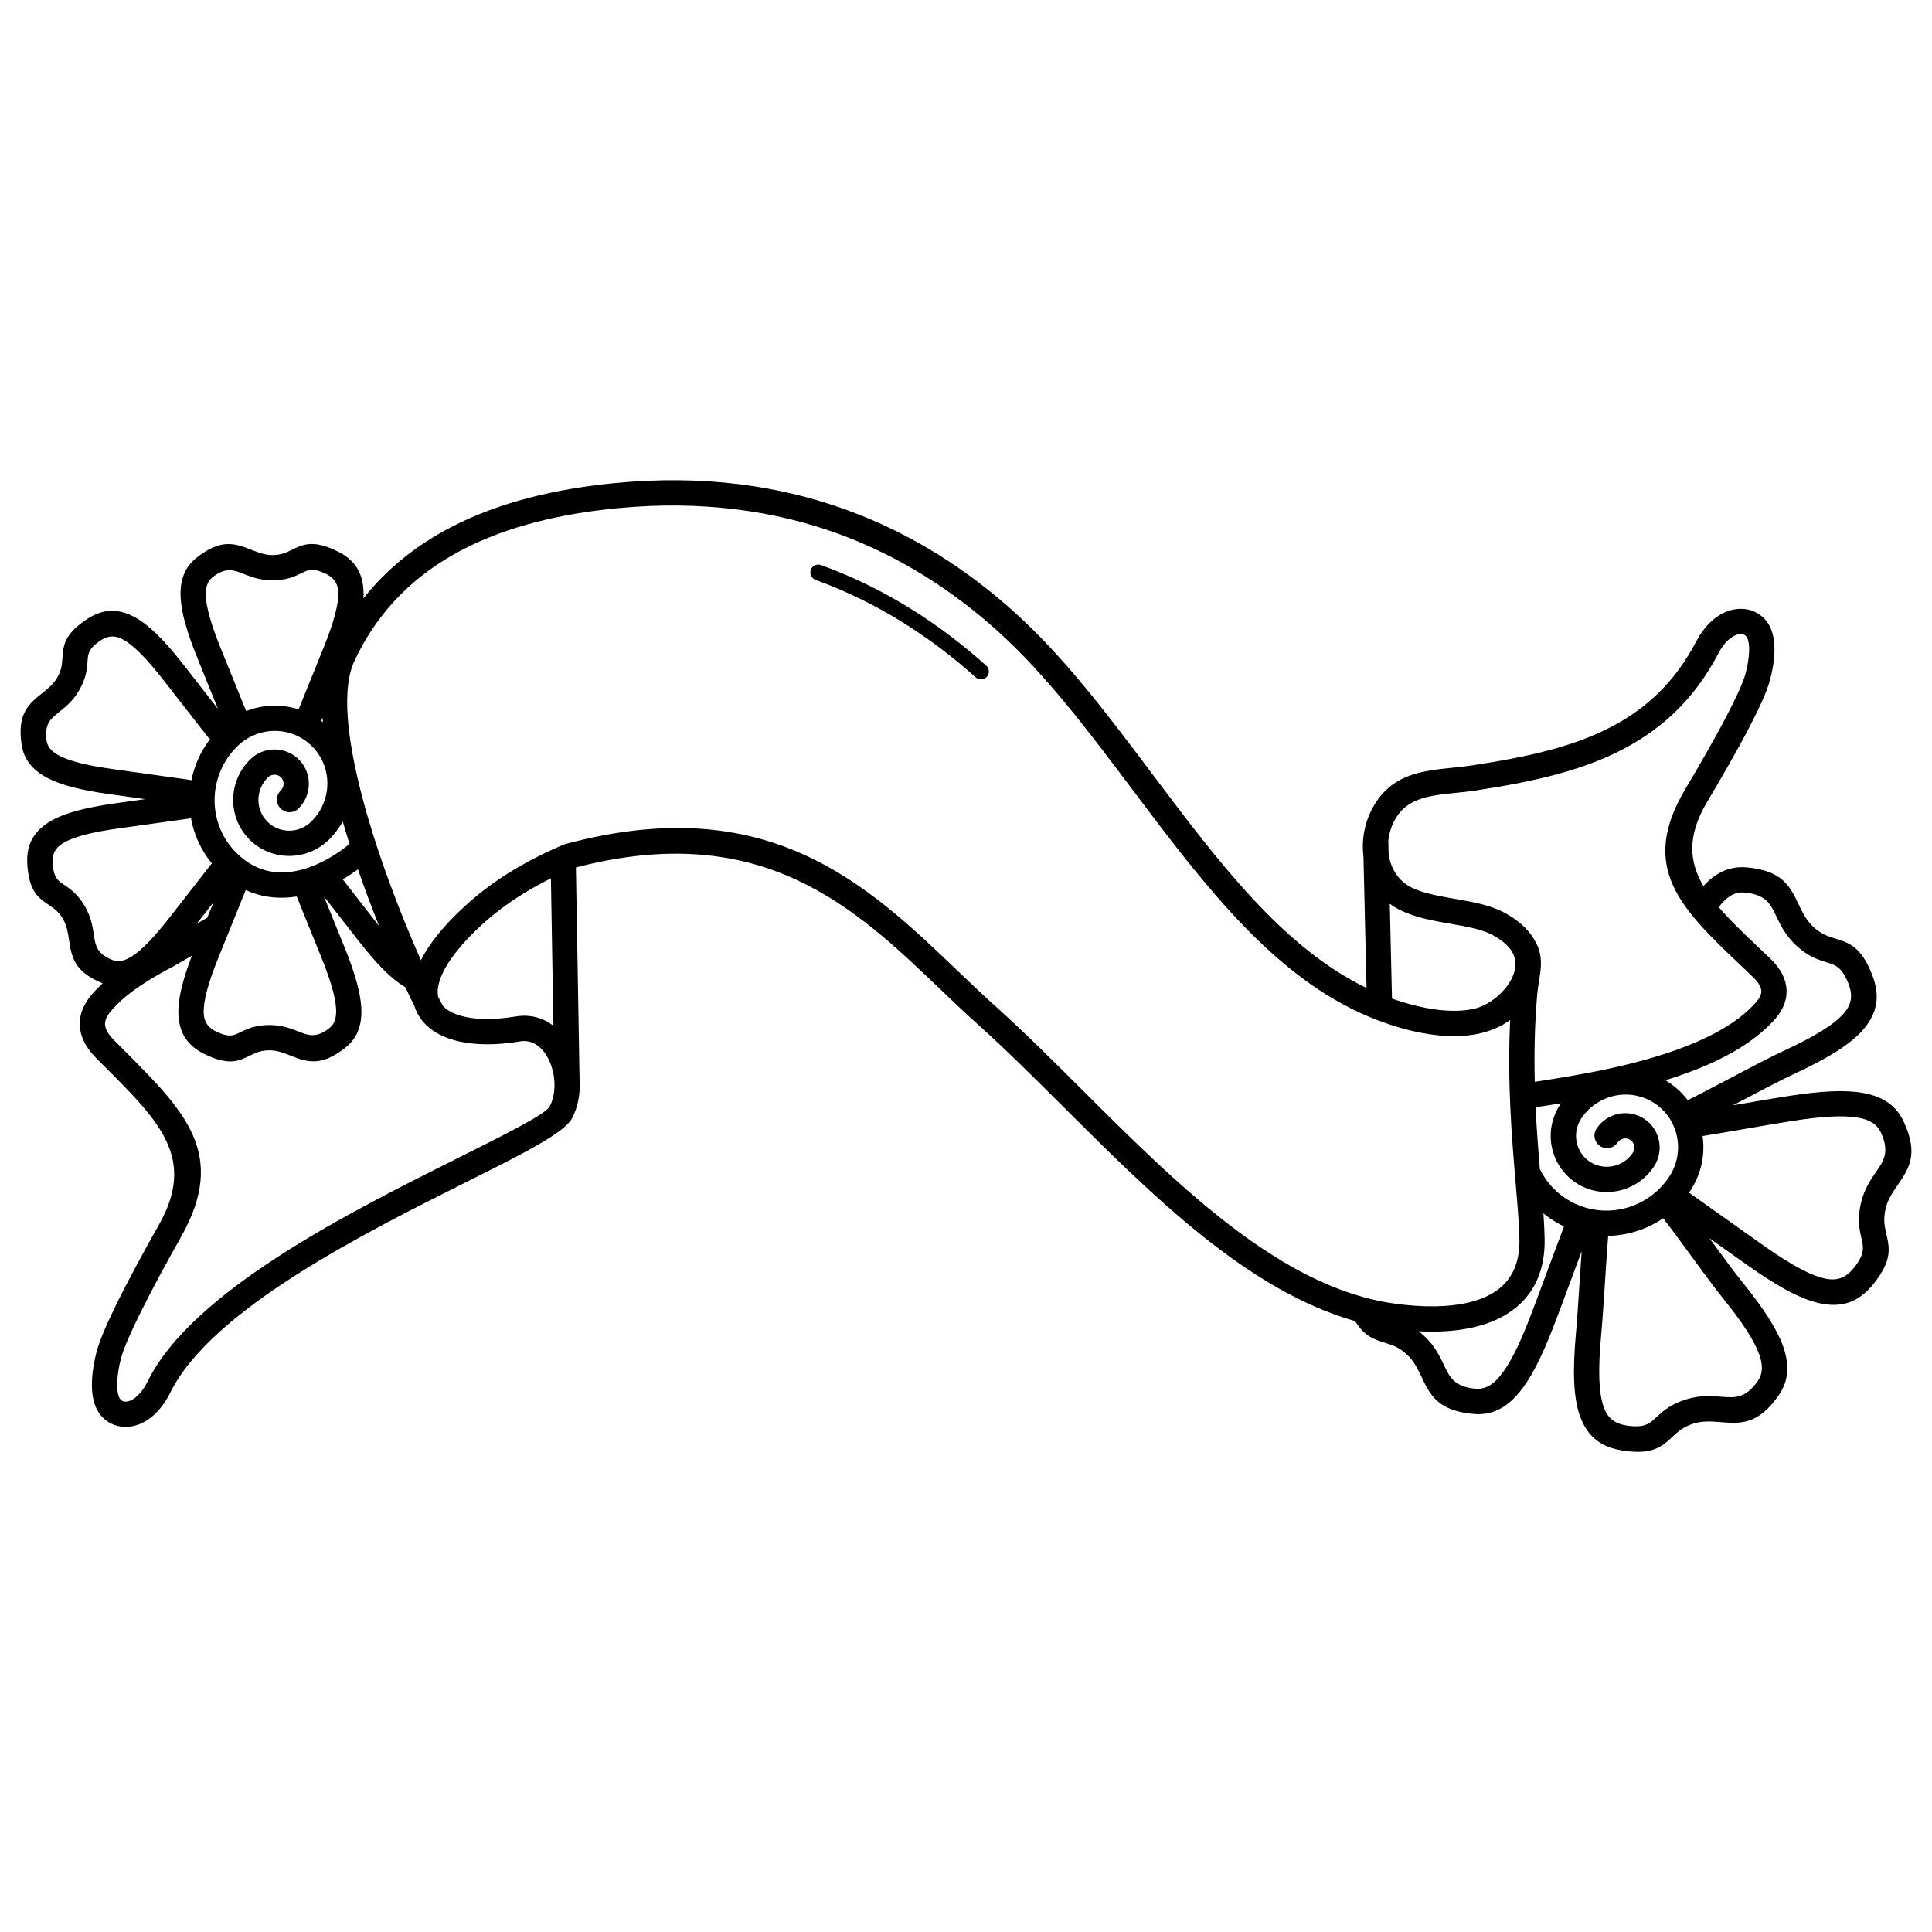
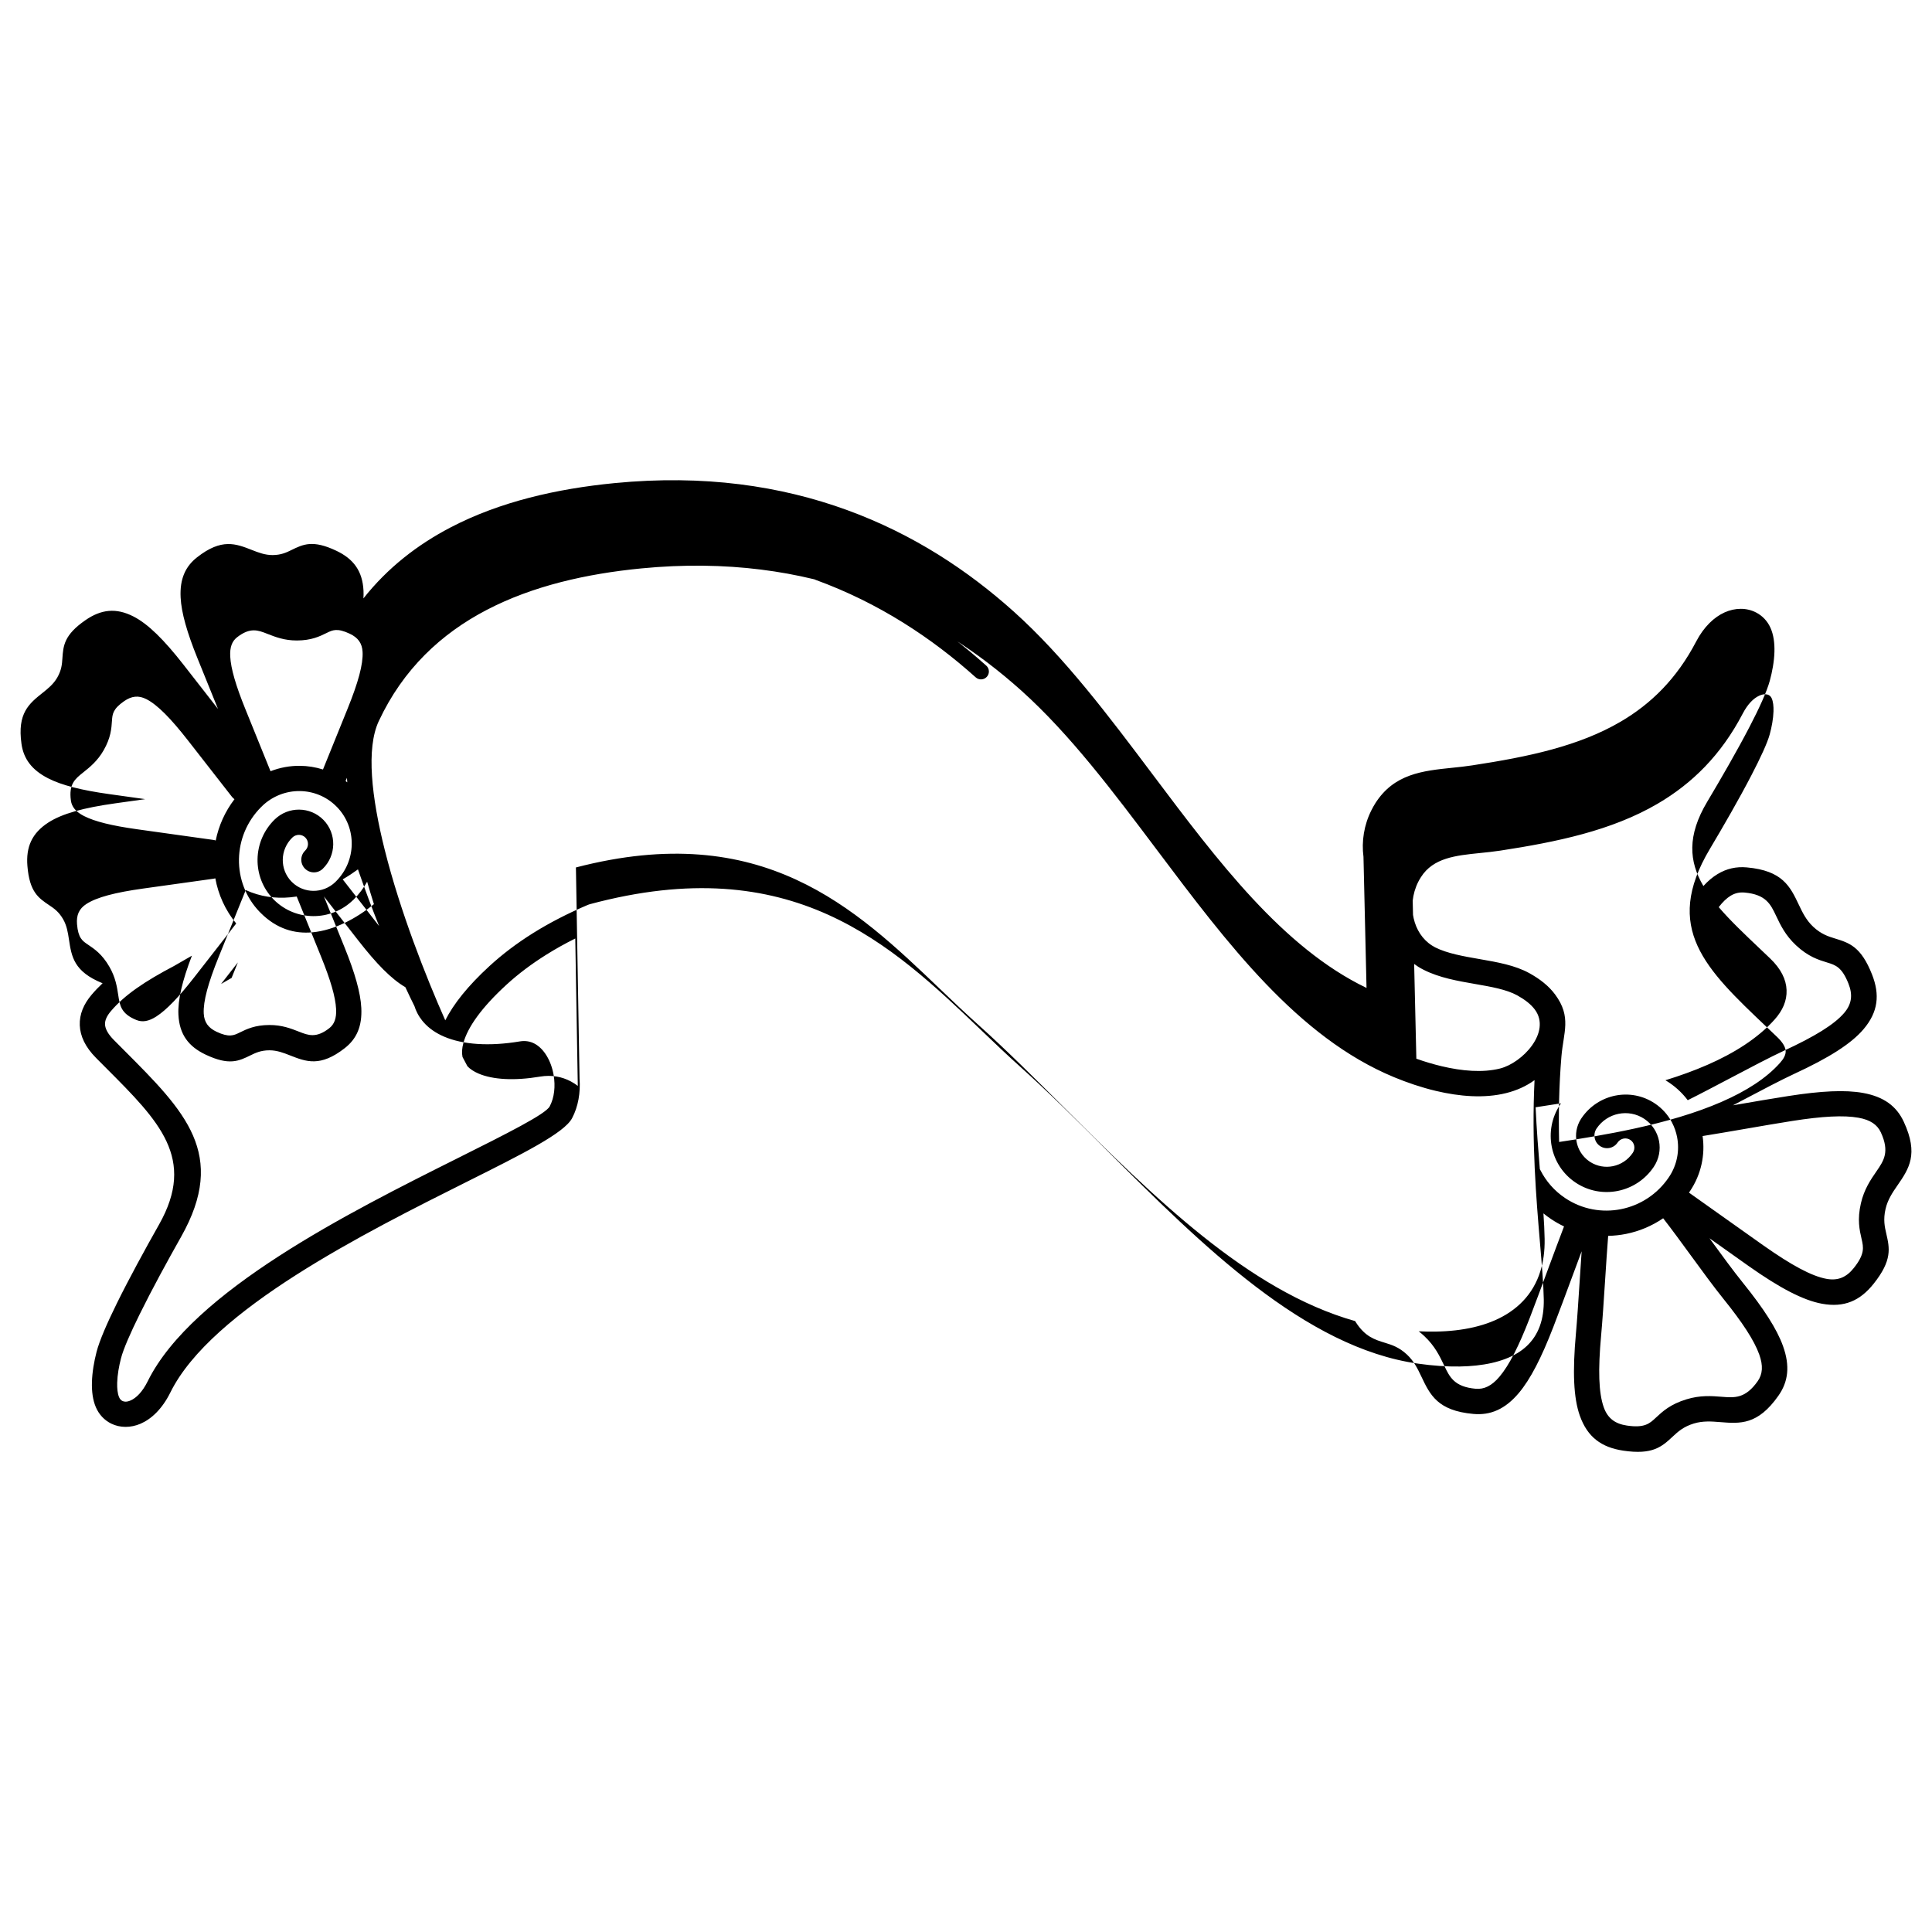
<svg xmlns="http://www.w3.org/2000/svg" fill="#000000" width="800px" height="800px" version="1.1" viewBox="144 144 512 512">
-   <path d="m194.87 397.26-4.535 2.609-0.109 0.059 0.004 0.008c-3.84 2.016-7.16 3.945-10 5.945-2.734 1.926-5.012 3.914-6.863 6.106-1.008 1.191-1.578 2.356-1.535 3.465 0.047 1.195 0.773 2.578 2.371 4.188 0.914 0.922 1.82 1.828 2.707 2.719 16.156 16.184 27.453 27.5 15.07 49.426-3.555 6.297-7.738 13.949-11.031 20.637-2.387 4.852-4.238 9.047-4.887 11.551-0.535 2.07-0.949 4.387-1.008 6.488-0.039 1.504 0.098 2.856 0.508 3.816 0.203 0.473 0.508 0.809 0.867 0.988 0.25 0.125 0.539 0.191 0.848 0.191 0.379 0 0.82-0.098 1.309-0.309 1.523-0.656 3.16-2.273 4.566-5.113 11.832-23.934 53.676-44.867 81.844-58.957 13.43-6.719 23.578-11.797 24.68-13.871 1.242-2.34 1.539-5.356 1.051-8.258-0.316-1.883-0.957-3.684-1.887-5.199-0.844-1.383-1.922-2.504-3.188-3.176-1.113-0.59-2.418-0.836-3.887-0.59-8.102 1.359-15.094 0.863-20.039-1.25-2.215-0.945-4.055-2.215-5.449-3.797-0.133-0.133-0.258-0.281-0.371-0.438-0.508-0.633-0.949-1.309-1.32-2.031-0.305-0.594-0.559-1.207-0.758-1.848-0.711-1.418-1.52-3.098-2.402-5-1.848-1.074-3.777-2.633-5.859-4.715-2.004-2.008-4.184-4.547-6.617-7.664l-9.102-11.668 5.449 13.453c2.769 6.844 4.25 12.027 4.453 16.086 0.242 4.848-1.219 8.184-4.375 10.652-6.488 5.078-10.227 3.613-14.562 1.91-1.637-0.645-3.406-1.336-5.43-1.332-2.281 0.008-3.707 0.703-4.977 1.324-3.121 1.531-5.676 2.781-11.91-0.176-4.539-2.152-6.953-5.352-7.211-10.578-0.191-3.894 0.996-8.914 3.574-15.648zm210.5-76.863c0.859 0.77 0.934 2.09 0.164 2.953-0.77 0.859-2.09 0.934-2.953 0.164-5.769-5.176-12.164-10.102-19.238-14.512-7.059-4.398-14.777-8.266-23.211-11.336-1.086-0.395-1.648-1.594-1.254-2.68s1.594-1.648 2.68-1.254c8.738 3.18 16.719 7.176 23.996 11.715 7.262 4.523 13.848 9.602 19.812 14.953zm164.81 151.12c-0.266 3.348-0.547 7.688-0.828 12.027-0.336 5.199-0.676 10.398-1.043 14.43-0.828 9.082-0.656 15.16 0.707 18.984 1.051 2.945 3.035 4.363 6.094 4.824 4.715 0.707 6.043-0.527 7.664-2.039 1.82-1.695 3.871-3.602 8.145-4.906 3.699-1.129 6.668-0.891 9.418-0.672 3.336 0.27 6.211 0.5 9.477-4.148 1.297-1.848 1.48-4.066 0.41-7.055-1.344-3.75-4.465-8.516-9.527-14.793-2.527-3.133-5.637-7.394-8.746-11.652-2.469-3.383-4.938-6.762-7.195-9.664-2.988 2.047-6.34 3.441-9.824 4.144-1.566 0.312-3.156 0.488-4.754 0.52zm21.418-11.457c2.402 1.703 5.742 4.078 9.09 6.453 3.387 2.41 6.785 4.824 10.574 7.5 7.477 5.273 12.82 8.172 16.781 8.895 3.082 0.562 5.309-0.449 7.246-2.883 2.965-3.719 2.555-5.488 2.059-7.652-0.559-2.43-1.188-5.164-0.188-9.492 0.867-3.746 2.57-6.219 4.148-8.508 1.895-2.75 3.527-5.117 1.133-10.285-0.949-2.043-2.777-3.309-5.894-3.871-3.934-0.715-9.625-0.398-17.582 0.848-3.484 0.543-8.184 1.355-12.887 2.168-3.543 0.609-7.086 1.223-10.871 1.832 0.711 4.926-0.34 10.137-3.348 14.613-0.086 0.129-0.172 0.254-0.262 0.383zm-4.496-18.582c-0.016-0.027-0.031-0.059-0.047-0.09-1.035-1.938-2.543-3.652-4.484-4.957h-0.004c-3.203-2.152-6.984-2.789-10.504-2.082-3.453 0.695-6.664 2.684-8.84 5.812-0.078 0.137-0.164 0.266-0.262 0.391-1.18 1.863-1.531 4.023-1.145 6.039 0.383 2 1.5 3.848 3.262 5.106 0.129 0.074 0.258 0.16 0.379 0.254 1.84 1.16 3.977 1.496 5.973 1.098 2.07-0.418 3.992-1.629 5.273-3.535 0.383-0.57 0.5-1.242 0.379-1.871-0.117-0.613-0.465-1.176-1.012-1.543-0.555-0.375-1.211-0.484-1.824-0.363-0.617 0.125-1.191 0.488-1.574 1.059-1.027 1.535-3.109 1.949-4.644 0.918-1.535-1.027-1.949-3.109-0.918-4.644 1.41-2.098 3.531-3.434 5.824-3.894 2.301-0.461 4.769-0.047 6.859 1.359 2.102 1.41 3.426 3.543 3.871 5.844 0.441 2.289 0.008 4.754-1.402 6.856-2.305 3.434-5.777 5.617-9.527 6.371-3.754 0.754-7.785 0.074-11.203-2.219l-0.004-0.004c-3.426-2.301-5.582-5.777-6.305-9.535-0.703-3.652-0.047-7.578 2.121-10.953 0.098-0.176 0.207-0.344 0.332-0.5-2.356 0.383-4.609 0.727-6.723 1.043 0.277 5.883 0.703 11.387 1.121 16.398 0.047 0.074 0.09 0.152 0.129 0.23 0.75 1.484 1.684 2.879 2.797 4.133 1.082 1.227 2.34 2.336 3.766 3.293 4.527 3.039 9.871 3.941 14.848 2.941 4.981-1 9.602-3.91 12.676-8.488 2.176-3.242 2.844-7.051 2.16-10.594-0.258-1.348-0.715-2.656-1.355-3.879zm4.16-5.914c3.176-1.574 7.203-3.699 11.23-5.82 5.336-2.812 10.672-5.625 14.168-7.242 8.293-3.832 13.473-7.012 16.086-10.09 2.027-2.387 2.266-4.824 1.125-7.719-1.738-4.418-3.473-4.953-5.594-5.602-2.387-0.73-5.07-1.555-8.316-4.582-2.816-2.629-4.106-5.336-5.297-7.848-1.434-3.019-2.668-5.617-8.316-6.125-1.336-0.121-2.555 0.141-3.711 0.844-1.047 0.637-2.09 1.633-3.156 3.019 3 3.512 6.762 7.082 10.895 11.004 0.887 0.844 1.789 1.699 2.707 2.574 2.918 2.789 4.262 5.59 4.375 8.379 0.121 2.875-1.059 5.465-3.16 7.82-2.234 2.504-4.941 4.75-8.004 6.769-2.981 1.965-6.269 3.695-9.746 5.219-3.566 1.562-7.34 2.922-11.199 4.109 0.234 0.141 0.469 0.285 0.699 0.434 0.176 0.098 0.344 0.211 0.5 0.336 1.852 1.281 3.43 2.816 4.719 4.523zm4.148-56.746c1.199-1.328 2.441-2.375 3.734-3.16 2.441-1.484 4.996-2.039 7.777-1.789 9.488 0.848 11.484 5.051 13.801 9.93 0.926 1.949 1.926 4.051 3.801 5.805 2.129 1.988 4.031 2.57 5.719 3.09 3.82 1.172 6.945 2.129 9.871 9.566 2.109 5.363 1.621 9.926-2.254 14.488-3.293 3.875-9.203 7.602-18.395 11.848-3.363 1.555-8.605 4.316-13.852 7.082l-2.356 1.238 1.688-0.289c4.195-0.723 8.391-1.449 12.992-2.168 8.695-1.359 15.086-1.676 19.789-0.82 5.516 1 8.879 3.504 10.801 7.652 3.996 8.617 1.355 12.449-1.711 16.898-1.227 1.777-2.547 3.691-3.125 6.199-0.656 2.836-0.211 4.777 0.188 6.5 0.895 3.891 1.629 7.078-3.344 13.32-3.59 4.508-7.785 6.371-13.676 5.297-5.016-0.914-11.195-4.168-19.457-9.996-2.359-1.664-6.348-4.5-10.371-7.359l0.324 0.445c2.977 4.078 5.953 8.156 8.562 11.391 5.519 6.844 8.984 12.223 10.602 16.734 1.891 5.273 1.406 9.43-1.223 13.168-5.473 7.785-10.105 7.414-15.484 6.981-2.172-0.176-4.516-0.363-6.953 0.383-2.758 0.844-4.219 2.203-5.519 3.41-2.926 2.723-5.32 4.953-13.199 3.769-5.715-0.859-9.434-3.562-11.449-9.207-1.703-4.766-1.969-11.746-1.051-21.844 0.316-3.488 0.668-8.867 1.016-14.246 0.164-2.555 0.332-5.109 0.5-7.527-0.84 2.25-1.738 4.676-2.641 7.106-1.609 4.34-3.215 8.68-4.852 12.922-3.176 8.219-6.098 13.914-9.184 17.559-3.617 4.269-7.461 5.922-12.012 5.516-9.488-0.848-11.484-5.051-13.801-9.93-0.926-1.949-1.926-4.051-3.801-5.801-2.129-1.988-4.031-2.57-5.719-3.09-2.883-0.883-5.367-1.645-7.856-5.512-0.059-0.09-0.109-0.18-0.156-0.273-28.414-8.016-53.613-33.137-77.117-56.57-7.785-7.762-15.383-15.336-22.703-21.902-3.559-3.191-6.887-6.375-10.262-9.602-22.449-21.465-47.047-44.977-96.426-32.145l0.961 56c0.273 3.648-0.34 7.367-1.984 10.461-2.09 3.934-13.074 9.43-27.617 16.707-27.352 13.684-67.98 34.012-78.824 55.941-2.188 4.426-5.074 7.09-7.926 8.312-1.316 0.566-2.656 0.832-3.957 0.832-1.367 0-2.66-0.301-3.812-0.871-1.789-0.883-3.219-2.375-4.066-4.348-0.816-1.902-1.102-4.211-1.035-6.625 0.074-2.676 0.574-5.516 1.219-8.008 0.777-3.004 2.793-7.629 5.359-12.836 3.262-6.625 7.539-14.445 11.215-20.949 9.883-17.5 0.055-27.344-13.996-41.422-0.887-0.891-1.789-1.793-2.707-2.719-2.879-2.902-4.199-5.793-4.312-8.648-0.117-2.941 1.043-5.613 3.109-8.059 0.902-1.07 1.879-2.09 2.934-3.078-7.629-3.082-8.227-7.051-8.922-11.66-0.262-1.734-0.543-3.606-1.559-5.356-1.148-1.98-2.461-2.863-3.629-3.644-2.891-1.941-5.254-3.531-5.812-10.422-0.406-5 1.16-8.684 5.559-11.523 3.621-2.336 9.297-3.902 17.727-5.078l7.934-1.109-9.582-1.34c-7.312-1.023-12.539-2.332-16.148-4.18-4.332-2.219-6.5-5.16-7.059-9.121-1.152-8.148 1.992-10.656 5.641-13.566 1.363-1.086 2.828-2.258 3.844-4.023 1.145-1.992 1.25-3.57 1.348-4.973 0.234-3.465 0.43-6.301 6.125-10.234 4.129-2.852 8.098-3.344 12.742-0.957 3.844 1.973 8.039 6.106 13.27 12.812l9.102 11.668-5.449-13.453c-2.769-6.844-4.25-12.027-4.453-16.086-0.242-4.848 1.219-8.184 4.375-10.652 6.488-5.078 10.227-3.613 14.562-1.91 1.637 0.645 3.406 1.336 5.43 1.332 2.281-0.008 3.707-0.703 4.977-1.324 3.121-1.531 5.676-2.781 11.91 0.176 4.539 2.152 6.953 5.352 7.211 10.578 0.031 0.652 0.023 1.336-0.02 2.055 6.394-8.086 14.281-14.215 23.102-18.816 13.07-6.82 28.152-10.246 43.426-11.738 11.898-1.16 22.922-0.969 33.129 0.301 10.246 1.277 19.719 3.641 28.465 6.824 8.832 3.215 16.887 7.25 24.234 11.828 7.316 4.559 13.961 9.684 19.984 15.086 13.398 12.02 25.102 27.586 36.816 43.172 17.238 22.938 34.512 45.914 56.676 56.57l-0.809-34.754c-0.535-4.059 0.121-8.391 2.09-12.309 0.352-0.695 0.695-1.316 1.035-1.852 4.981-7.848 12.539-8.621 20.523-9.441 1.648-0.168 3.32-0.34 5.148-0.621 7.379-1.129 14.5-2.402 21.094-4.207 6.555-1.793 12.707-4.121 18.266-7.379 3.996-2.34 7.703-5.176 11.055-8.652 3.359-3.488 6.359-7.621 8.934-12.551 2.098-4.019 4.82-6.508 7.535-7.742 1.426-0.648 2.883-0.953 4.289-0.957 1.469-0.004 2.863 0.336 4.094 0.98 1.648 0.859 2.973 2.231 3.781 4.019 0.84 1.848 1.129 4.086 1.062 6.414-0.074 2.551-0.578 5.266-1.23 7.652-0.793 2.898-2.809 7.297-5.371 12.223-3.258 6.273-7.547 13.695-11.227 19.871-5.34 8.957-4.832 15.789-0.992 22.309zm-75.449 117.98c0.48 0.371 0.969 0.789 1.477 1.262 2.816 2.629 4.106 5.336 5.297 7.848 1.434 3.019 2.668 5.617 8.316 6.125 2.246 0.203 4.262-0.754 6.316-3.18 2.586-3.055 5.156-8.137 8.055-15.641 1.309-3.387 3.055-8.102 4.801-12.816 1.414-3.816 2.828-7.633 4.262-11.383-1.176-0.555-2.324-1.207-3.438-1.953-0.703-0.473-1.379-0.973-2.019-1.5 0.164 2.41 0.281 4.66 0.316 6.762 0.027 1.672-0.062 3.227-0.266 4.676-1.008 7.156-4.613 12.129-9.934 15.355-5.008 3.035-11.484 4.406-18.641 4.531-1.488 0.027-3.004 0-4.539-0.078zm-275.5-107.4c-1.879-4.699-3.793-9.773-5.598-15.004-1.281 0.934-2.633 1.824-4.043 2.644l9.414 12.07zm-21.828-7.812c-0.562 0.09-1.125 0.16-1.691 0.211-3.965 0.367-7.973-0.152-11.82-1.926-0.02 0.059-0.043 0.121-0.066 0.18l-7.078 17.48c-2.824 6.977-4.144 11.789-3.984 15.055 0.117 2.356 1.246 3.82 3.379 4.832 3.344 1.586 4.59 0.977 6.113 0.227 1.918-0.941 4.078-1.996 7.914-2.008 3.32-0.008 5.68 0.918 7.867 1.777 2.434 0.957 4.531 1.777 8.004-0.938 1.32-1.035 1.926-2.613 1.801-5.062-0.164-3.234-1.484-7.719-3.981-13.883zm-22.496-8.793c-2.914-3.547-4.754-7.676-5.531-11.969-0.148 0.043-0.301 0.074-0.457 0.098l-18.68 2.609c-7.441 1.039-12.266 2.305-15.027 4.082-1.98 1.277-2.68 2.992-2.488 5.356 0.297 3.672 1.445 4.445 2.848 5.387 1.777 1.195 3.777 2.539 5.703 5.852 1.668 2.871 2.047 5.387 2.398 7.715 0.391 2.582 0.723 4.805 4.801 6.449 1.57 0.633 3.242 0.371 5.289-0.953 2.723-1.762 5.953-5.152 10.043-10.398l11.098-14.227zm-5.426-22c0.785-3.891 2.445-7.644 4.969-10.941-0.254-0.184-0.488-0.402-0.691-0.664l-11.598-14.871c-4.629-5.934-8.133-9.48-11.039-10.973-2.109-1.082-3.945-0.832-5.894 0.512-3.027 2.09-3.121 3.477-3.238 5.172-0.145 2.137-0.309 4.543-2.211 7.859-1.645 2.867-3.644 4.461-5.496 5.938-2.039 1.625-3.793 3.027-3.176 7.402 0.234 1.66 1.297 2.973 3.465 4.082 2.891 1.48 7.438 2.578 14.023 3.5l20.23 2.828c0.23 0.031 0.449 0.086 0.66 0.16zm14.523-18.355c2.5-0.977 5.144-1.457 7.785-1.434 2.07 0.02 4.133 0.344 6.117 0.973l6.512-16.082c2.824-6.977 4.144-11.789 3.984-15.055-0.117-2.356-1.246-3.82-3.379-4.832-3.344-1.586-4.59-0.977-6.113-0.227-1.918 0.941-4.078 1.996-7.914 2.008-3.32 0.008-5.68-0.918-7.867-1.777-2.434-0.957-4.531-1.777-8.004 0.938-1.32 1.035-1.926 2.613-1.801 5.062 0.164 3.234 1.484 7.719 3.981 13.883zm19.898 2.613c0.148 0.109 0.293 0.219 0.438 0.332-0.031-0.402-0.059-0.805-0.086-1.203zm-33.012 53.773 2.797-1.609 1.664-4.109zm40.52-21.148c-0.629-1.98-1.23-3.973-1.805-5.957-0.926 1.668-2.098 3.238-3.512 4.656-0.047 0.055-0.098 0.109-0.152 0.164l-0.008-0.008-0.031 0.031c-2.957 2.883-6.801 4.305-10.621 4.273-3.746-0.031-7.469-1.461-10.316-4.273-0.059-0.051-0.117-0.105-0.176-0.164l0.008-0.008-0.031-0.031c-2.871-2.945-4.269-6.789-4.203-10.617 0.066-3.824 1.586-7.633 4.547-10.52 1.805-1.762 4.156-2.629 6.492-2.609 2.352 0.02 4.684 0.938 6.445 2.742 1.758 1.805 2.613 4.156 2.574 6.504-0.039 2.34-0.969 4.672-2.777 6.434-1.324 1.289-3.445 1.262-4.738-0.066-1.289-1.324-1.262-3.445 0.066-4.738 0.492-0.48 0.746-1.109 0.758-1.738 0.012-0.621-0.219-1.246-0.684-1.727-0.465-0.477-1.078-0.719-1.699-0.723-0.633-0.004-1.27 0.234-1.77 0.719-1.645 1.605-2.492 3.711-2.527 5.824-0.035 2.094 0.723 4.191 2.281 5.809l0.008-0.008c0.059 0.059 0.117 0.121 0.172 0.184 1.559 1.523 3.586 2.297 5.625 2.312 2.102 0.02 4.219-0.766 5.863-2.352l-0.008-0.008c0.062-0.062 0.129-0.121 0.191-0.18 2.695-2.707 4.082-6.227 4.141-9.758 0.059-3.578-1.238-7.164-3.91-9.926l-0.008 0.008c-0.062-0.062-0.121-0.125-0.18-0.191-2.672-2.66-6.172-4.008-9.691-4.039-3.586-0.031-7.199 1.305-9.996 4.012l0.008 0.008c-0.062 0.062-0.129 0.125-0.199 0.184-3.844 3.828-5.82 8.828-5.906 13.84-0.086 5.059 1.754 10.137 5.539 14.039l0.008-0.008c0.062 0.062 0.125 0.129 0.184 0.195 4.254 4.277 9.047 5.598 13.734 5.164 5.875-0.543 11.707-3.734 16.301-7.461zm53.355 9.09c-2.734 1.363-5.285 2.793-7.66 4.281-4.019 2.516-7.516 5.168-10.543 7.941-6.719 6.152-10.309 11.336-11.438 15.438-0.395 1.43-0.461 2.68-0.238 3.742 0.5 0.984 0.941 1.812 1.305 2.461 0.723 0.762 1.715 1.41 2.941 1.934 3.797 1.621 9.48 1.949 16.312 0.805 3.039-0.512 5.773 0.016 8.141 1.27 0.648 0.344 1.266 0.746 1.852 1.191l-0.668-39.059zm222.9 31.859c2.133 0.758 4.398 1.445 6.719 1.996 5.328 1.266 10.828 1.762 15.449 0.602 5.949-1.492 13.641-9.672 9.234-15.617-1.07-1.445-2.699-2.676-4.68-3.773-2.828-1.562-6.938-2.277-11.141-3.008-4.668-0.812-9.434-1.641-13.59-3.731-0.574-0.289-1.059-0.559-1.461-0.812-0.383-0.242-0.758-0.504-1.117-0.773l0.582 25.113zm-0.973-41.852 0.086 3.742c0.047 0.297 0.102 0.594 0.168 0.887 0.664 2.981 2.32 5.613 4.844 7.215 0.344 0.219 0.629 0.383 0.855 0.5 3.223 1.621 7.519 2.367 11.727 3.098 4.769 0.828 9.434 1.641 13.238 3.742 2.773 1.531 5.133 3.363 6.832 5.66 4.41 5.957 2.195 10.008 1.66 16.438-0.656 7.883-0.773 15.488-0.609 22.637 5.941-0.895 12.949-2.016 20.145-3.594 7.879-1.727 15.953-3.992 23-7.082 3.172-1.391 6.129-2.938 8.75-4.668 2.543-1.676 4.801-3.547 6.664-5.641 0.973-1.09 1.52-2.133 1.48-3.098-0.043-1.051-0.75-2.301-2.305-3.785-0.914-0.875-1.82-1.73-2.707-2.574-16.246-15.418-27.605-26.199-15.098-47.184 3.547-5.953 7.723-13.191 11.016-19.527 2.394-4.606 4.238-8.566 4.871-10.883 0.527-1.938 0.938-4.106 0.996-6.078 0.039-1.379-0.09-2.609-0.484-3.477-0.176-0.387-0.441-0.676-0.766-0.844-0.273-0.145-0.613-0.219-1-0.219-0.449 0-0.965 0.125-1.531 0.383-1.473 0.668-3.027 2.172-4.359 4.723-2.891 5.539-6.262 10.18-10.035 14.102-3.785 3.93-7.977 7.133-12.496 9.781-6.117 3.582-12.805 6.121-19.895 8.062-7.047 1.926-14.363 3.242-21.855 4.391-1.711 0.262-3.598 0.457-5.461 0.645-6.316 0.648-12.297 1.258-15.539 6.371-0.301 0.477-0.543 0.891-0.719 1.246-0.809 1.609-1.297 3.324-1.48 5.031zm-256.38 31.684c2.16-4.289 5.973-9.125 11.734-14.402 3.371-3.09 7.191-6 11.512-8.703 4.305-2.691 9.141-5.203 14.562-7.504 0.148-0.062 0.297-0.113 0.445-0.152v-0.004c53.754-14.453 79.969 10.613 103.89 33.484 3.457 3.309 6.867 6.566 10.105 9.469 7.574 6.793 15.176 14.371 22.965 22.141 25.281 25.207 52.582 52.43 82.633 56.656 3.828 0.539 7.543 0.809 11.016 0.75 6.031-0.105 11.359-1.18 15.281-3.559 3.609-2.188 6.062-5.602 6.762-10.551 0.164-1.152 0.234-2.371 0.215-3.652-0.066-3.894-0.504-9.07-1.008-15.023-0.996-11.801-2.25-26.648-1.441-43.105-2.238 1.637-4.785 2.75-7.519 3.434-5.797 1.453-12.379 0.906-18.625-0.578-3.871-0.918-7.668-2.223-11.066-3.629-25.52-10.555-44.223-35.441-62.891-60.273-11.52-15.324-23.023-30.629-35.926-42.203-5.711-5.121-12.047-10.004-19.066-14.379-6.992-4.356-14.633-8.188-22.973-11.223-8.254-3.004-17.234-5.242-26.996-6.457-9.801-1.219-20.348-1.406-31.688-0.301-14.5 1.414-28.746 4.633-40.957 11.004-12.027 6.273-22.125 15.652-28.586 29.469-3.391 7.25-1.914 20.176 1.574 34.09 4.07 16.238 10.871 33.551 16.051 45.203z" />
+   <path d="m194.87 397.26-4.535 2.609-0.109 0.059 0.004 0.008c-3.84 2.016-7.16 3.945-10 5.945-2.734 1.926-5.012 3.914-6.863 6.106-1.008 1.191-1.578 2.356-1.535 3.465 0.047 1.195 0.773 2.578 2.371 4.188 0.914 0.922 1.82 1.828 2.707 2.719 16.156 16.184 27.453 27.5 15.07 49.426-3.555 6.297-7.738 13.949-11.031 20.637-2.387 4.852-4.238 9.047-4.887 11.551-0.535 2.07-0.949 4.387-1.008 6.488-0.039 1.504 0.098 2.856 0.508 3.816 0.203 0.473 0.508 0.809 0.867 0.988 0.25 0.125 0.539 0.191 0.848 0.191 0.379 0 0.82-0.098 1.309-0.309 1.523-0.656 3.16-2.273 4.566-5.113 11.832-23.934 53.676-44.867 81.844-58.957 13.43-6.719 23.578-11.797 24.68-13.871 1.242-2.34 1.539-5.356 1.051-8.258-0.316-1.883-0.957-3.684-1.887-5.199-0.844-1.383-1.922-2.504-3.188-3.176-1.113-0.59-2.418-0.836-3.887-0.59-8.102 1.359-15.094 0.863-20.039-1.25-2.215-0.945-4.055-2.215-5.449-3.797-0.133-0.133-0.258-0.281-0.371-0.438-0.508-0.633-0.949-1.309-1.32-2.031-0.305-0.594-0.559-1.207-0.758-1.848-0.711-1.418-1.52-3.098-2.402-5-1.848-1.074-3.777-2.633-5.859-4.715-2.004-2.008-4.184-4.547-6.617-7.664l-9.102-11.668 5.449 13.453c2.769 6.844 4.25 12.027 4.453 16.086 0.242 4.848-1.219 8.184-4.375 10.652-6.488 5.078-10.227 3.613-14.562 1.91-1.637-0.645-3.406-1.336-5.43-1.332-2.281 0.008-3.707 0.703-4.977 1.324-3.121 1.531-5.676 2.781-11.91-0.176-4.539-2.152-6.953-5.352-7.211-10.578-0.191-3.894 0.996-8.914 3.574-15.648zm210.5-76.863c0.859 0.77 0.934 2.09 0.164 2.953-0.77 0.859-2.09 0.934-2.953 0.164-5.769-5.176-12.164-10.102-19.238-14.512-7.059-4.398-14.777-8.266-23.211-11.336-1.086-0.395-1.648-1.594-1.254-2.68s1.594-1.648 2.68-1.254c8.738 3.18 16.719 7.176 23.996 11.715 7.262 4.523 13.848 9.602 19.812 14.953zm164.81 151.12c-0.266 3.348-0.547 7.688-0.828 12.027-0.336 5.199-0.676 10.398-1.043 14.43-0.828 9.082-0.656 15.16 0.707 18.984 1.051 2.945 3.035 4.363 6.094 4.824 4.715 0.707 6.043-0.527 7.664-2.039 1.82-1.695 3.871-3.602 8.145-4.906 3.699-1.129 6.668-0.891 9.418-0.672 3.336 0.27 6.211 0.5 9.477-4.148 1.297-1.848 1.48-4.066 0.41-7.055-1.344-3.75-4.465-8.516-9.527-14.793-2.527-3.133-5.637-7.394-8.746-11.652-2.469-3.383-4.938-6.762-7.195-9.664-2.988 2.047-6.34 3.441-9.824 4.144-1.566 0.312-3.156 0.488-4.754 0.52zm21.418-11.457c2.402 1.703 5.742 4.078 9.09 6.453 3.387 2.41 6.785 4.824 10.574 7.5 7.477 5.273 12.82 8.172 16.781 8.895 3.082 0.562 5.309-0.449 7.246-2.883 2.965-3.719 2.555-5.488 2.059-7.652-0.559-2.43-1.188-5.164-0.188-9.492 0.867-3.746 2.57-6.219 4.148-8.508 1.895-2.75 3.527-5.117 1.133-10.285-0.949-2.043-2.777-3.309-5.894-3.871-3.934-0.715-9.625-0.398-17.582 0.848-3.484 0.543-8.184 1.355-12.887 2.168-3.543 0.609-7.086 1.223-10.871 1.832 0.711 4.926-0.34 10.137-3.348 14.613-0.086 0.129-0.172 0.254-0.262 0.383zm-4.496-18.582c-0.016-0.027-0.031-0.059-0.047-0.09-1.035-1.938-2.543-3.652-4.484-4.957h-0.004c-3.203-2.152-6.984-2.789-10.504-2.082-3.453 0.695-6.664 2.684-8.84 5.812-0.078 0.137-0.164 0.266-0.262 0.391-1.18 1.863-1.531 4.023-1.145 6.039 0.383 2 1.5 3.848 3.262 5.106 0.129 0.074 0.258 0.16 0.379 0.254 1.84 1.16 3.977 1.496 5.973 1.098 2.07-0.418 3.992-1.629 5.273-3.535 0.383-0.57 0.5-1.242 0.379-1.871-0.117-0.613-0.465-1.176-1.012-1.543-0.555-0.375-1.211-0.484-1.824-0.363-0.617 0.125-1.191 0.488-1.574 1.059-1.027 1.535-3.109 1.949-4.644 0.918-1.535-1.027-1.949-3.109-0.918-4.644 1.41-2.098 3.531-3.434 5.824-3.894 2.301-0.461 4.769-0.047 6.859 1.359 2.102 1.41 3.426 3.543 3.871 5.844 0.441 2.289 0.008 4.754-1.402 6.856-2.305 3.434-5.777 5.617-9.527 6.371-3.754 0.754-7.785 0.074-11.203-2.219l-0.004-0.004c-3.426-2.301-5.582-5.777-6.305-9.535-0.703-3.652-0.047-7.578 2.121-10.953 0.098-0.176 0.207-0.344 0.332-0.5-2.356 0.383-4.609 0.727-6.723 1.043 0.277 5.883 0.703 11.387 1.121 16.398 0.047 0.074 0.09 0.152 0.129 0.23 0.75 1.484 1.684 2.879 2.797 4.133 1.082 1.227 2.34 2.336 3.766 3.293 4.527 3.039 9.871 3.941 14.848 2.941 4.981-1 9.602-3.91 12.676-8.488 2.176-3.242 2.844-7.051 2.16-10.594-0.258-1.348-0.715-2.656-1.355-3.879zm4.16-5.914c3.176-1.574 7.203-3.699 11.23-5.82 5.336-2.812 10.672-5.625 14.168-7.242 8.293-3.832 13.473-7.012 16.086-10.09 2.027-2.387 2.266-4.824 1.125-7.719-1.738-4.418-3.473-4.953-5.594-5.602-2.387-0.73-5.07-1.555-8.316-4.582-2.816-2.629-4.106-5.336-5.297-7.848-1.434-3.019-2.668-5.617-8.316-6.125-1.336-0.121-2.555 0.141-3.711 0.844-1.047 0.637-2.09 1.633-3.156 3.019 3 3.512 6.762 7.082 10.895 11.004 0.887 0.844 1.789 1.699 2.707 2.574 2.918 2.789 4.262 5.59 4.375 8.379 0.121 2.875-1.059 5.465-3.16 7.82-2.234 2.504-4.941 4.75-8.004 6.769-2.981 1.965-6.269 3.695-9.746 5.219-3.566 1.562-7.34 2.922-11.199 4.109 0.234 0.141 0.469 0.285 0.699 0.434 0.176 0.098 0.344 0.211 0.5 0.336 1.852 1.281 3.43 2.816 4.719 4.523zm4.148-56.746c1.199-1.328 2.441-2.375 3.734-3.16 2.441-1.484 4.996-2.039 7.777-1.789 9.488 0.848 11.484 5.051 13.801 9.93 0.926 1.949 1.926 4.051 3.801 5.805 2.129 1.988 4.031 2.57 5.719 3.09 3.82 1.172 6.945 2.129 9.871 9.566 2.109 5.363 1.621 9.926-2.254 14.488-3.293 3.875-9.203 7.602-18.395 11.848-3.363 1.555-8.605 4.316-13.852 7.082l-2.356 1.238 1.688-0.289c4.195-0.723 8.391-1.449 12.992-2.168 8.695-1.359 15.086-1.676 19.789-0.82 5.516 1 8.879 3.504 10.801 7.652 3.996 8.617 1.355 12.449-1.711 16.898-1.227 1.777-2.547 3.691-3.125 6.199-0.656 2.836-0.211 4.777 0.188 6.5 0.895 3.891 1.629 7.078-3.344 13.32-3.59 4.508-7.785 6.371-13.676 5.297-5.016-0.914-11.195-4.168-19.457-9.996-2.359-1.664-6.348-4.5-10.371-7.359l0.324 0.445c2.977 4.078 5.953 8.156 8.562 11.391 5.519 6.844 8.984 12.223 10.602 16.734 1.891 5.273 1.406 9.43-1.223 13.168-5.473 7.785-10.105 7.414-15.484 6.981-2.172-0.176-4.516-0.363-6.953 0.383-2.758 0.844-4.219 2.203-5.519 3.41-2.926 2.723-5.32 4.953-13.199 3.769-5.715-0.859-9.434-3.562-11.449-9.207-1.703-4.766-1.969-11.746-1.051-21.844 0.316-3.488 0.668-8.867 1.016-14.246 0.164-2.555 0.332-5.109 0.5-7.527-0.84 2.25-1.738 4.676-2.641 7.106-1.609 4.34-3.215 8.68-4.852 12.922-3.176 8.219-6.098 13.914-9.184 17.559-3.617 4.269-7.461 5.922-12.012 5.516-9.488-0.848-11.484-5.051-13.801-9.93-0.926-1.949-1.926-4.051-3.801-5.801-2.129-1.988-4.031-2.57-5.719-3.09-2.883-0.883-5.367-1.645-7.856-5.512-0.059-0.09-0.109-0.18-0.156-0.273-28.414-8.016-53.613-33.137-77.117-56.57-7.785-7.762-15.383-15.336-22.703-21.902-3.559-3.191-6.887-6.375-10.262-9.602-22.449-21.465-47.047-44.977-96.426-32.145l0.961 56c0.273 3.648-0.34 7.367-1.984 10.461-2.09 3.934-13.074 9.43-27.617 16.707-27.352 13.684-67.98 34.012-78.824 55.941-2.188 4.426-5.074 7.09-7.926 8.312-1.316 0.566-2.656 0.832-3.957 0.832-1.367 0-2.66-0.301-3.812-0.871-1.789-0.883-3.219-2.375-4.066-4.348-0.816-1.902-1.102-4.211-1.035-6.625 0.074-2.676 0.574-5.516 1.219-8.008 0.777-3.004 2.793-7.629 5.359-12.836 3.262-6.625 7.539-14.445 11.215-20.949 9.883-17.5 0.055-27.344-13.996-41.422-0.887-0.891-1.789-1.793-2.707-2.719-2.879-2.902-4.199-5.793-4.312-8.648-0.117-2.941 1.043-5.613 3.109-8.059 0.902-1.07 1.879-2.09 2.934-3.078-7.629-3.082-8.227-7.051-8.922-11.66-0.262-1.734-0.543-3.606-1.559-5.356-1.148-1.98-2.461-2.863-3.629-3.644-2.891-1.941-5.254-3.531-5.812-10.422-0.406-5 1.16-8.684 5.559-11.523 3.621-2.336 9.297-3.902 17.727-5.078l7.934-1.109-9.582-1.34c-7.312-1.023-12.539-2.332-16.148-4.18-4.332-2.219-6.5-5.16-7.059-9.121-1.152-8.148 1.992-10.656 5.641-13.566 1.363-1.086 2.828-2.258 3.844-4.023 1.145-1.992 1.25-3.57 1.348-4.973 0.234-3.465 0.43-6.301 6.125-10.234 4.129-2.852 8.098-3.344 12.742-0.957 3.844 1.973 8.039 6.106 13.27 12.812l9.102 11.668-5.449-13.453c-2.769-6.844-4.25-12.027-4.453-16.086-0.242-4.848 1.219-8.184 4.375-10.652 6.488-5.078 10.227-3.613 14.562-1.91 1.637 0.645 3.406 1.336 5.43 1.332 2.281-0.008 3.707-0.703 4.977-1.324 3.121-1.531 5.676-2.781 11.91 0.176 4.539 2.152 6.953 5.352 7.211 10.578 0.031 0.652 0.023 1.336-0.02 2.055 6.394-8.086 14.281-14.215 23.102-18.816 13.07-6.82 28.152-10.246 43.426-11.738 11.898-1.16 22.922-0.969 33.129 0.301 10.246 1.277 19.719 3.641 28.465 6.824 8.832 3.215 16.887 7.25 24.234 11.828 7.316 4.559 13.961 9.684 19.984 15.086 13.398 12.02 25.102 27.586 36.816 43.172 17.238 22.938 34.512 45.914 56.676 56.57l-0.809-34.754c-0.535-4.059 0.121-8.391 2.09-12.309 0.352-0.695 0.695-1.316 1.035-1.852 4.981-7.848 12.539-8.621 20.523-9.441 1.648-0.168 3.32-0.34 5.148-0.621 7.379-1.129 14.5-2.402 21.094-4.207 6.555-1.793 12.707-4.121 18.266-7.379 3.996-2.34 7.703-5.176 11.055-8.652 3.359-3.488 6.359-7.621 8.934-12.551 2.098-4.019 4.82-6.508 7.535-7.742 1.426-0.648 2.883-0.953 4.289-0.957 1.469-0.004 2.863 0.336 4.094 0.98 1.648 0.859 2.973 2.231 3.781 4.019 0.84 1.848 1.129 4.086 1.062 6.414-0.074 2.551-0.578 5.266-1.23 7.652-0.793 2.898-2.809 7.297-5.371 12.223-3.258 6.273-7.547 13.695-11.227 19.871-5.34 8.957-4.832 15.789-0.992 22.309zm-75.449 117.98c0.48 0.371 0.969 0.789 1.477 1.262 2.816 2.629 4.106 5.336 5.297 7.848 1.434 3.019 2.668 5.617 8.316 6.125 2.246 0.203 4.262-0.754 6.316-3.18 2.586-3.055 5.156-8.137 8.055-15.641 1.309-3.387 3.055-8.102 4.801-12.816 1.414-3.816 2.828-7.633 4.262-11.383-1.176-0.555-2.324-1.207-3.438-1.953-0.703-0.473-1.379-0.973-2.019-1.5 0.164 2.41 0.281 4.66 0.316 6.762 0.027 1.672-0.062 3.227-0.266 4.676-1.008 7.156-4.613 12.129-9.934 15.355-5.008 3.035-11.484 4.406-18.641 4.531-1.488 0.027-3.004 0-4.539-0.078zm-275.5-107.4c-1.879-4.699-3.793-9.773-5.598-15.004-1.281 0.934-2.633 1.824-4.043 2.644l9.414 12.07zm-21.828-7.812c-0.562 0.09-1.125 0.16-1.691 0.211-3.965 0.367-7.973-0.152-11.82-1.926-0.02 0.059-0.043 0.121-0.066 0.18l-7.078 17.48c-2.824 6.977-4.144 11.789-3.984 15.055 0.117 2.356 1.246 3.82 3.379 4.832 3.344 1.586 4.59 0.977 6.113 0.227 1.918-0.941 4.078-1.996 7.914-2.008 3.32-0.008 5.68 0.918 7.867 1.777 2.434 0.957 4.531 1.777 8.004-0.938 1.32-1.035 1.926-2.613 1.801-5.062-0.164-3.234-1.484-7.719-3.981-13.883m-22.496-8.793c-2.914-3.547-4.754-7.676-5.531-11.969-0.148 0.043-0.301 0.074-0.457 0.098l-18.68 2.609c-7.441 1.039-12.266 2.305-15.027 4.082-1.98 1.277-2.68 2.992-2.488 5.356 0.297 3.672 1.445 4.445 2.848 5.387 1.777 1.195 3.777 2.539 5.703 5.852 1.668 2.871 2.047 5.387 2.398 7.715 0.391 2.582 0.723 4.805 4.801 6.449 1.57 0.633 3.242 0.371 5.289-0.953 2.723-1.762 5.953-5.152 10.043-10.398l11.098-14.227zm-5.426-22c0.785-3.891 2.445-7.644 4.969-10.941-0.254-0.184-0.488-0.402-0.691-0.664l-11.598-14.871c-4.629-5.934-8.133-9.48-11.039-10.973-2.109-1.082-3.945-0.832-5.894 0.512-3.027 2.09-3.121 3.477-3.238 5.172-0.145 2.137-0.309 4.543-2.211 7.859-1.645 2.867-3.644 4.461-5.496 5.938-2.039 1.625-3.793 3.027-3.176 7.402 0.234 1.66 1.297 2.973 3.465 4.082 2.891 1.48 7.438 2.578 14.023 3.5l20.23 2.828c0.23 0.031 0.449 0.086 0.66 0.16zm14.523-18.355c2.5-0.977 5.144-1.457 7.785-1.434 2.07 0.02 4.133 0.344 6.117 0.973l6.512-16.082c2.824-6.977 4.144-11.789 3.984-15.055-0.117-2.356-1.246-3.82-3.379-4.832-3.344-1.586-4.59-0.977-6.113-0.227-1.918 0.941-4.078 1.996-7.914 2.008-3.32 0.008-5.68-0.918-7.867-1.777-2.434-0.957-4.531-1.777-8.004 0.938-1.32 1.035-1.926 2.613-1.801 5.062 0.164 3.234 1.484 7.719 3.981 13.883zm19.898 2.613c0.148 0.109 0.293 0.219 0.438 0.332-0.031-0.402-0.059-0.805-0.086-1.203zm-33.012 53.773 2.797-1.609 1.664-4.109zm40.52-21.148c-0.629-1.98-1.23-3.973-1.805-5.957-0.926 1.668-2.098 3.238-3.512 4.656-0.047 0.055-0.098 0.109-0.152 0.164l-0.008-0.008-0.031 0.031c-2.957 2.883-6.801 4.305-10.621 4.273-3.746-0.031-7.469-1.461-10.316-4.273-0.059-0.051-0.117-0.105-0.176-0.164l0.008-0.008-0.031-0.031c-2.871-2.945-4.269-6.789-4.203-10.617 0.066-3.824 1.586-7.633 4.547-10.52 1.805-1.762 4.156-2.629 6.492-2.609 2.352 0.02 4.684 0.938 6.445 2.742 1.758 1.805 2.613 4.156 2.574 6.504-0.039 2.34-0.969 4.672-2.777 6.434-1.324 1.289-3.445 1.262-4.738-0.066-1.289-1.324-1.262-3.445 0.066-4.738 0.492-0.48 0.746-1.109 0.758-1.738 0.012-0.621-0.219-1.246-0.684-1.727-0.465-0.477-1.078-0.719-1.699-0.723-0.633-0.004-1.27 0.234-1.77 0.719-1.645 1.605-2.492 3.711-2.527 5.824-0.035 2.094 0.723 4.191 2.281 5.809l0.008-0.008c0.059 0.059 0.117 0.121 0.172 0.184 1.559 1.523 3.586 2.297 5.625 2.312 2.102 0.02 4.219-0.766 5.863-2.352l-0.008-0.008c0.062-0.062 0.129-0.121 0.191-0.18 2.695-2.707 4.082-6.227 4.141-9.758 0.059-3.578-1.238-7.164-3.91-9.926l-0.008 0.008c-0.062-0.062-0.121-0.125-0.18-0.191-2.672-2.66-6.172-4.008-9.691-4.039-3.586-0.031-7.199 1.305-9.996 4.012l0.008 0.008c-0.062 0.062-0.129 0.125-0.199 0.184-3.844 3.828-5.82 8.828-5.906 13.84-0.086 5.059 1.754 10.137 5.539 14.039l0.008-0.008c0.062 0.062 0.125 0.129 0.184 0.195 4.254 4.277 9.047 5.598 13.734 5.164 5.875-0.543 11.707-3.734 16.301-7.461zm53.355 9.09c-2.734 1.363-5.285 2.793-7.66 4.281-4.019 2.516-7.516 5.168-10.543 7.941-6.719 6.152-10.309 11.336-11.438 15.438-0.395 1.43-0.461 2.68-0.238 3.742 0.5 0.984 0.941 1.812 1.305 2.461 0.723 0.762 1.715 1.41 2.941 1.934 3.797 1.621 9.48 1.949 16.312 0.805 3.039-0.512 5.773 0.016 8.141 1.27 0.648 0.344 1.266 0.746 1.852 1.191l-0.668-39.059zm222.9 31.859c2.133 0.758 4.398 1.445 6.719 1.996 5.328 1.266 10.828 1.762 15.449 0.602 5.949-1.492 13.641-9.672 9.234-15.617-1.07-1.445-2.699-2.676-4.68-3.773-2.828-1.562-6.938-2.277-11.141-3.008-4.668-0.812-9.434-1.641-13.59-3.731-0.574-0.289-1.059-0.559-1.461-0.812-0.383-0.242-0.758-0.504-1.117-0.773l0.582 25.113zm-0.973-41.852 0.086 3.742c0.047 0.297 0.102 0.594 0.168 0.887 0.664 2.981 2.32 5.613 4.844 7.215 0.344 0.219 0.629 0.383 0.855 0.5 3.223 1.621 7.519 2.367 11.727 3.098 4.769 0.828 9.434 1.641 13.238 3.742 2.773 1.531 5.133 3.363 6.832 5.66 4.41 5.957 2.195 10.008 1.66 16.438-0.656 7.883-0.773 15.488-0.609 22.637 5.941-0.895 12.949-2.016 20.145-3.594 7.879-1.727 15.953-3.992 23-7.082 3.172-1.391 6.129-2.938 8.75-4.668 2.543-1.676 4.801-3.547 6.664-5.641 0.973-1.09 1.52-2.133 1.48-3.098-0.043-1.051-0.75-2.301-2.305-3.785-0.914-0.875-1.82-1.73-2.707-2.574-16.246-15.418-27.605-26.199-15.098-47.184 3.547-5.953 7.723-13.191 11.016-19.527 2.394-4.606 4.238-8.566 4.871-10.883 0.527-1.938 0.938-4.106 0.996-6.078 0.039-1.379-0.09-2.609-0.484-3.477-0.176-0.387-0.441-0.676-0.766-0.844-0.273-0.145-0.613-0.219-1-0.219-0.449 0-0.965 0.125-1.531 0.383-1.473 0.668-3.027 2.172-4.359 4.723-2.891 5.539-6.262 10.18-10.035 14.102-3.785 3.93-7.977 7.133-12.496 9.781-6.117 3.582-12.805 6.121-19.895 8.062-7.047 1.926-14.363 3.242-21.855 4.391-1.711 0.262-3.598 0.457-5.461 0.645-6.316 0.648-12.297 1.258-15.539 6.371-0.301 0.477-0.543 0.891-0.719 1.246-0.809 1.609-1.297 3.324-1.48 5.031zm-256.38 31.684c2.16-4.289 5.973-9.125 11.734-14.402 3.371-3.09 7.191-6 11.512-8.703 4.305-2.691 9.141-5.203 14.562-7.504 0.148-0.062 0.297-0.113 0.445-0.152v-0.004c53.754-14.453 79.969 10.613 103.89 33.484 3.457 3.309 6.867 6.566 10.105 9.469 7.574 6.793 15.176 14.371 22.965 22.141 25.281 25.207 52.582 52.43 82.633 56.656 3.828 0.539 7.543 0.809 11.016 0.75 6.031-0.105 11.359-1.18 15.281-3.559 3.609-2.188 6.062-5.602 6.762-10.551 0.164-1.152 0.234-2.371 0.215-3.652-0.066-3.894-0.504-9.07-1.008-15.023-0.996-11.801-2.25-26.648-1.441-43.105-2.238 1.637-4.785 2.75-7.519 3.434-5.797 1.453-12.379 0.906-18.625-0.578-3.871-0.918-7.668-2.223-11.066-3.629-25.52-10.555-44.223-35.441-62.891-60.273-11.52-15.324-23.023-30.629-35.926-42.203-5.711-5.121-12.047-10.004-19.066-14.379-6.992-4.356-14.633-8.188-22.973-11.223-8.254-3.004-17.234-5.242-26.996-6.457-9.801-1.219-20.348-1.406-31.688-0.301-14.5 1.414-28.746 4.633-40.957 11.004-12.027 6.273-22.125 15.652-28.586 29.469-3.391 7.25-1.914 20.176 1.574 34.09 4.07 16.238 10.871 33.551 16.051 45.203z" />
</svg>